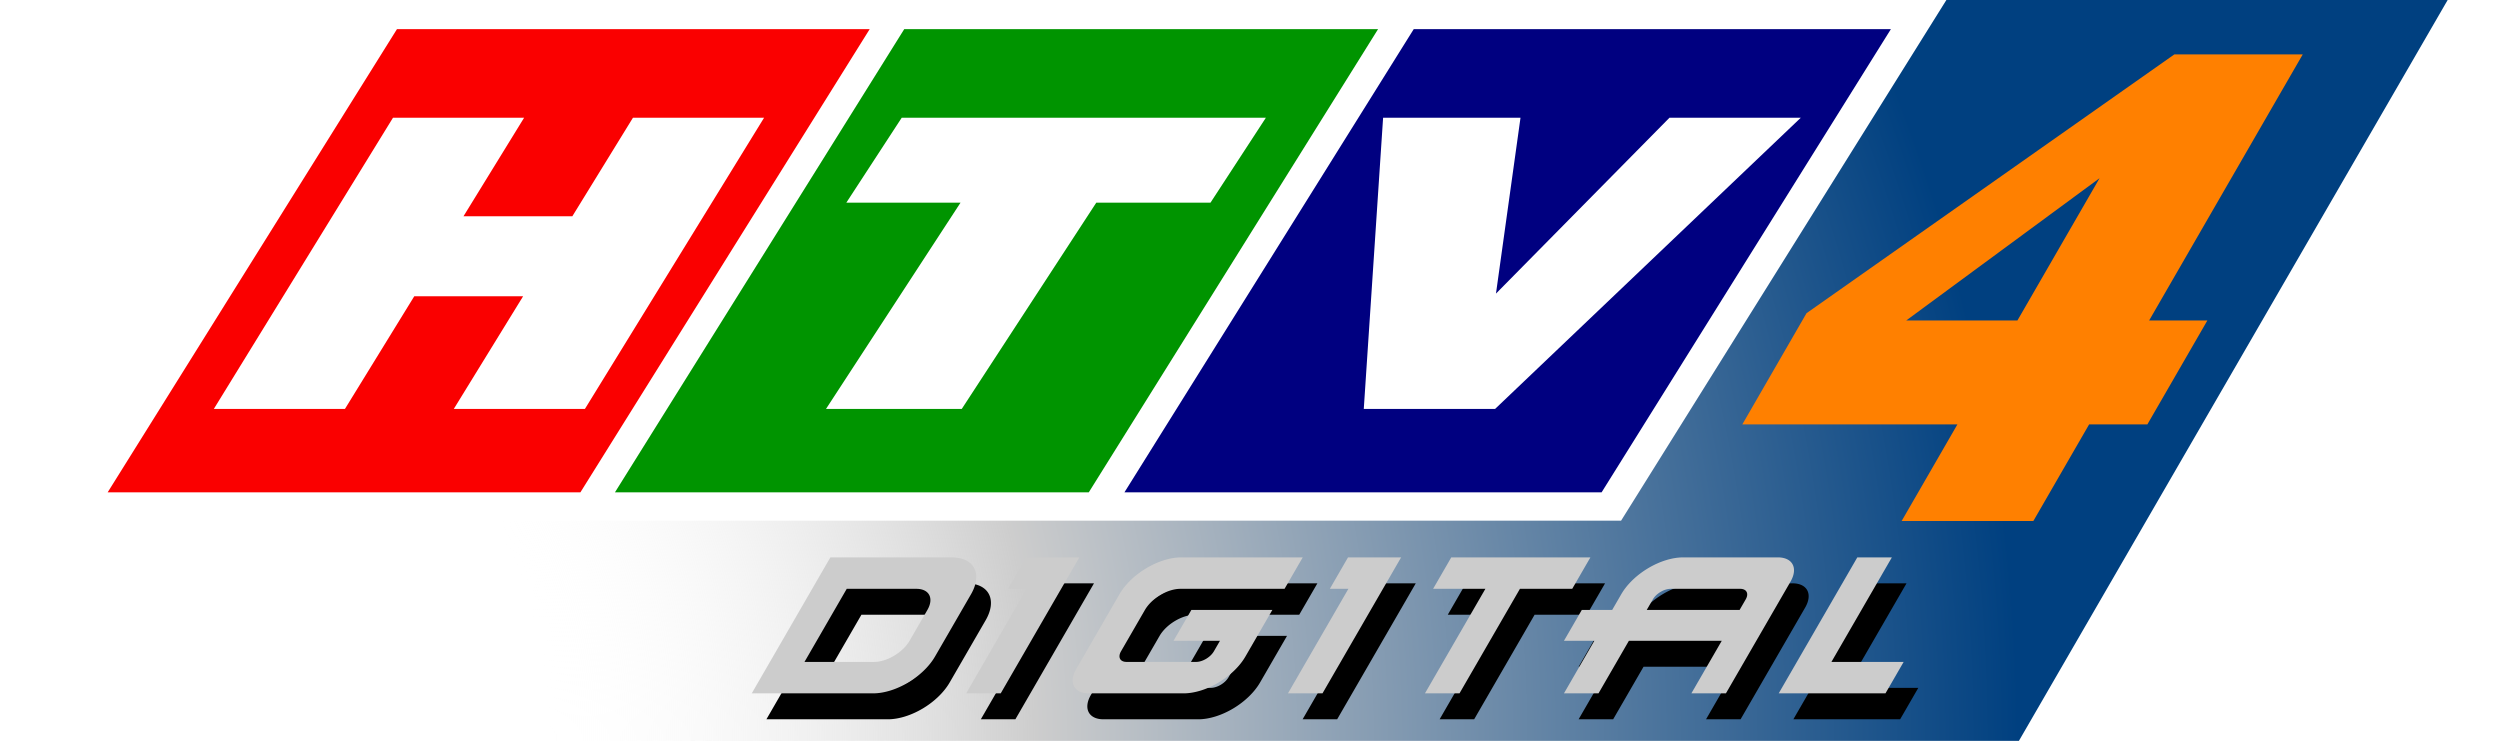
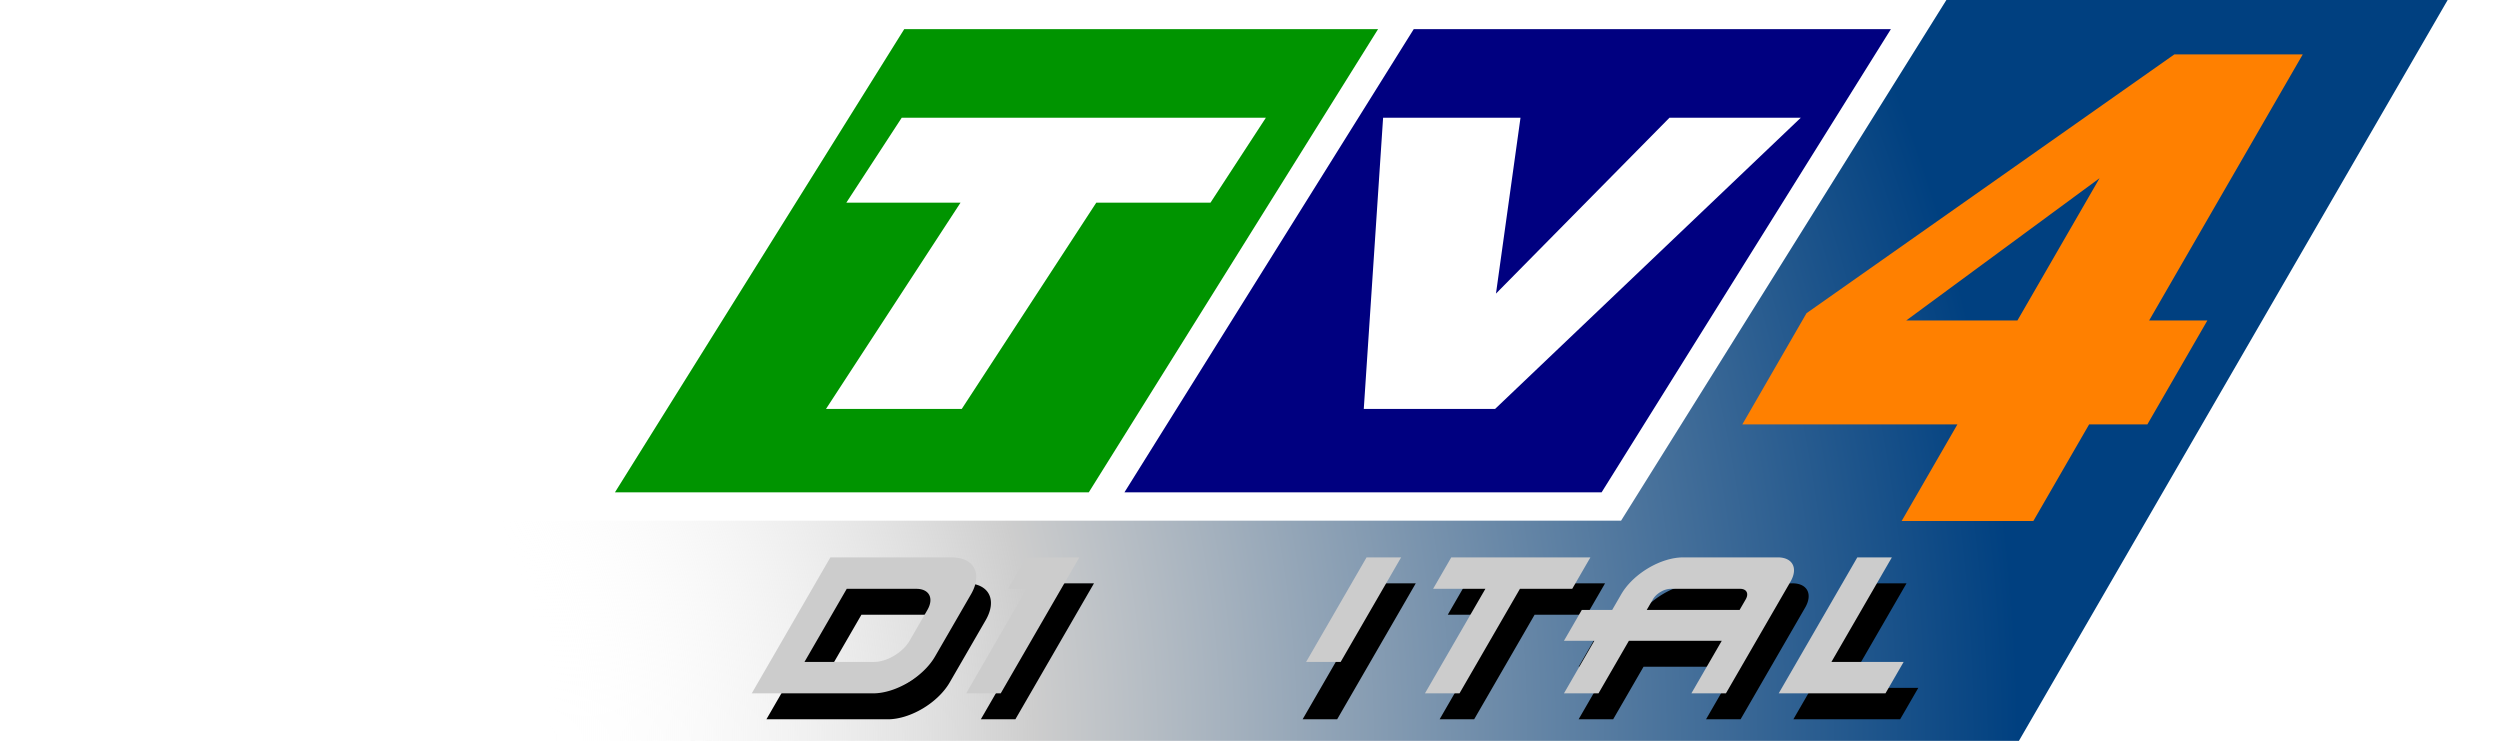
<svg xmlns="http://www.w3.org/2000/svg" xmlns:ns1="http://www.inkscape.org/namespaces/inkscape" xmlns:ns2="http://sodipodi.sourceforge.net/DTD/sodipodi-0.dtd" xmlns:xlink="http://www.w3.org/1999/xlink" width="238.802mm" height="70.768mm" viewBox="0 0 238.802 70.768" version="1.1" id="svg5" ns1:version="1.3.1 (91b66b0783, 2023-11-16)" ns2:docname="HTV4 Digital logo 2003.svg" xml:space="preserve">
  <ns2:namedview id="namedview7" pagecolor="#ffffff" bordercolor="#666666" borderopacity="1.0" ns1:pageshadow="2" ns1:pageopacity="0.0" ns1:pagecheckerboard="0" ns1:document-units="mm" showgrid="false" ns1:snap-bbox="false" ns1:bbox-nodes="false" showguides="false" ns1:snap-bbox-edge-midpoints="false" ns1:snap-global="false" ns1:zoom="1" ns1:cx="451" ns1:cy="133.5" ns1:window-width="1920" ns1:window-height="1017" ns1:window-x="-8" ns1:window-y="-8" ns1:window-maximized="1" ns1:current-layer="layer1" ns1:showpageshadow="2" ns1:deskcolor="#d1d1d1" />
  <defs id="defs2">
    <linearGradient id="linearGradient13" ns1:collect="always">
      <stop style="stop-color:#ffffff;stop-opacity:0;" offset="0.25" id="stop11" />
      <stop style="stop-color:#cdcdcd;stop-opacity:1;" offset="0.5" id="stop12" />
      <stop style="stop-color:#004080;stop-opacity:1;" offset="1" id="stop13" />
    </linearGradient>
    <radialGradient ns1:collect="always" xlink:href="#linearGradient13" id="radialGradient1" cx="-59.692" cy="123.511" fx="-59.692" fy="123.511" r="80.454" gradientTransform="matrix(2.335,0,0,2.228,148.309,-150.032)" gradientUnits="userSpaceOnUse" />
    <filter ns1:collect="always" style="color-interpolation-filters:sRGB" id="filter13" x="-0.021" y="-0.157" width="1.041" height="1.313">
      <feGaussianBlur ns1:collect="always" stdDeviation="2.104" id="feGaussianBlur13" />
    </filter>
  </defs>
  <g ns1:label="Layer 1" ns1:groupmode="layer" id="layer1" transform="translate(-8.937,-54.431)">
    <g id="g1" transform="translate(5)">
      <path id="path1" style="fill:url(#radialGradient1);fill-opacity:1;fill-rule:evenodd;stroke-width:1.422;stroke-linejoin:round;stroke-dasharray:none;paint-order:markers stroke fill" d="M 49.884,54.433 8.937,125.199 H 196.785 l 40.955,-70.768 z" ns2:nodetypes="ccccc" />
      <path id="text6" style="font-style:normal;font-variant:normal;font-weight:normal;font-stretch:normal;font-size:63.221px;line-height:49.499px;font-family:VNI-Swiss-Extreme;-inkscape-font-specification:VNI-Swiss-Extreme;letter-spacing:2.371px;word-spacing:1.797px;fill:#ff8000;fill-opacity:1;stroke-width:8.954;paint-order:markers stroke fill" d="M 246.058 59.628 L 225.195 84.348 L 225.196 94.969 L 245.742 94.969 L 245.742 104.199 L 258.323 104.199 L 258.323 94.969 L 263.887 94.969 L 263.887 85.043 L 258.323 85.043 L 258.323 59.628 L 246.058 59.628 z M 245.742 71.45 L 245.742 85.043 L 235.121 85.043 L 245.742 71.45 z " transform="skewX(-30)" />
      <g id="g13" transform="matrix(0.443,0,-0.233,0.403,85.191,104.032)" style="fill:#000000;filter:url(#filter13)">
        <path id="path3" style="fill:#000000;fill-rule:evenodd;stroke:none;stroke-width:1.412;paint-order:markers stroke fill" d="M 6.774,15.185 V 47.41 H 32.968 a 8.731,8.731 0 0 0 8.731,-8.731 V 23.916 a 8.731,8.731 0 0 0 -8.731,-8.731 z m 7.451,7.45 h 15.019 a 5.006,5.006 0 0 1 5.006,5.006 v 7.312 a 5.006,5.006 0 0 1 -5.006,5.006 H 14.225 Z" />
-         <path id="path4" style="fill:#000000;fill-rule:evenodd;stroke:none;stroke-width:1.412;paint-order:markers stroke fill" d="m 82.434,15.185 a 8.731,8.731 0 0 0 -8.731,8.731 v 17.763 a 5.731,5.731 0 0 0 5.731,5.731 h 20.463 a 8.731,8.731 0 0 0 8.731,-8.731 V 27.641 h -7.45 -10.012 l -0.001,7.312 h 7.42 a 2.506,2.506 0 0 1 0.087,-0.006 2.506,2.506 0 0 1 0.171,0.006 h 2.336 v 2.5 a 2.506,2.506 0 0 1 -2.506,2.506 H 83.659 a 2.506,2.506 0 0 1 -2.506,-2.506 v -9.812 a 5.006,5.006 0 0 1 5.006,-5.006 h 22.468 l -5.2e-4,-7.45 z" />
        <path id="path5" style="fill:#000000;fill-rule:evenodd;stroke:none;stroke-width:1.356;paint-order:markers stroke fill" d="m 49.008,15.185 v 7.45 H 53.007 v 24.774 l 7.45,-5.17e-4 V 15.185 H 57.008 53.007 Z" />
        <path id="path6" style="fill:#000000;fill-rule:evenodd;stroke:none;stroke-width:1.356;paint-order:markers stroke fill" d="m 118.39,15.185 v 7.45 h 4 v 24.774 l 7.45,-5.17e-4 V 15.185 h -3.45 -4 z" />
        <path id="path11" style="fill:#000000;fill-rule:evenodd;stroke:none;stroke-width:1.356;paint-order:markers stroke fill" d="m 140.656,15.185 v 7.45 h 11.275 v 24.774 l 7.45,-5.17e-4 V 22.635 h 11.275 v -7.45 h -11.275 -7.45 z" />
        <path id="path12" style="fill:#000000;fill-rule:evenodd;stroke:none;stroke-width:1.412;paint-order:markers stroke fill" d="m 190.633,15.185 a 8.731,8.731 0 0 0 -8.731,8.731 v 3.725 h -6.55 v 7.312 h 6.55 V 47.41 h 7.45 V 34.953 h 20.025 v 12.457 l -20.025,5.17e-4 h 27.475 V 20.915 a 5.731,5.731 0 0 0 -5.731,-5.731 z m 1.225,7.45 h 15.013 a 2.506,2.506 0 0 1 2.506,2.506 v 2.5 h -20.025 v -2.5 a 2.506,2.506 0 0 1 2.506,-2.506 z" />
        <path id="path13" style="fill:#000000;fill-rule:evenodd;stroke:none;stroke-width:1.356;paint-order:markers stroke fill" d="m 228.207,15.185 v 24.775 7.45 h 23.024 V 39.959 H 235.657 V 15.185 Z" />
      </g>
      <g id="g45" transform="matrix(0.443,0,-0.233,0.403,83.791,101.554)" style="fill:#cccccc">
        <path id="path27" style="fill:#cccccc;fill-rule:evenodd;stroke:none;stroke-width:1.412;paint-order:markers stroke fill" d="M 6.774,15.185 V 47.41 H 32.968 a 8.731,8.731 0 0 0 8.731,-8.731 V 23.916 a 8.731,8.731 0 0 0 -8.731,-8.731 z m 7.451,7.45 h 15.019 a 5.006,5.006 0 0 1 5.006,5.006 v 7.312 a 5.006,5.006 0 0 1 -5.006,5.006 H 14.225 Z" />
-         <path id="path33" style="fill:#cccccc;fill-rule:evenodd;stroke:none;stroke-width:1.412;paint-order:markers stroke fill" d="m 82.434,15.185 a 8.731,8.731 0 0 0 -8.731,8.731 v 17.763 a 5.731,5.731 0 0 0 5.731,5.731 h 20.463 a 8.731,8.731 0 0 0 8.731,-8.731 V 27.641 h -7.45 -10.012 l -0.001,7.312 h 7.42 a 2.506,2.506 0 0 1 0.087,-0.006 2.506,2.506 0 0 1 0.171,0.006 h 2.336 v 2.5 a 2.506,2.506 0 0 1 -2.506,2.506 H 83.659 a 2.506,2.506 0 0 1 -2.506,-2.506 v -9.812 a 5.006,5.006 0 0 1 5.006,-5.006 h 22.468 l -5.2e-4,-7.45 z" />
        <path id="path31" style="fill:#cccccc;fill-rule:evenodd;stroke:none;stroke-width:1.356;paint-order:markers stroke fill" d="m 49.008,15.185 v 7.45 H 53.007 v 24.774 l 7.45,-5.17e-4 V 15.185 H 57.008 53.007 Z" />
-         <path id="path36" style="fill:#cccccc;fill-rule:evenodd;stroke:none;stroke-width:1.356;paint-order:markers stroke fill" d="m 118.39,15.185 v 7.45 h 4 v 24.774 l 7.45,-5.17e-4 V 15.185 h -3.45 -4 z" />
+         <path id="path36" style="fill:#cccccc;fill-rule:evenodd;stroke:none;stroke-width:1.356;paint-order:markers stroke fill" d="m 118.39,15.185 h 4 v 24.774 l 7.45,-5.17e-4 V 15.185 h -3.45 -4 z" />
        <path id="path38" style="fill:#cccccc;fill-rule:evenodd;stroke:none;stroke-width:1.356;paint-order:markers stroke fill" d="m 140.656,15.185 v 7.45 h 11.275 v 24.774 l 7.45,-5.17e-4 V 22.635 h 11.275 v -7.45 h -11.275 -7.45 z" />
        <path id="path40" style="fill:#cccccc;fill-rule:evenodd;stroke:none;stroke-width:1.412;paint-order:markers stroke fill" d="m 190.633,15.185 a 8.731,8.731 0 0 0 -8.731,8.731 v 3.725 h -6.55 v 7.312 h 6.55 V 47.41 h 7.45 V 34.953 h 20.025 v 12.457 l -20.025,5.17e-4 h 27.475 V 20.915 a 5.731,5.731 0 0 0 -5.731,-5.731 z m 1.225,7.45 h 15.013 a 2.506,2.506 0 0 1 2.506,2.506 v 2.5 h -20.025 v -2.5 a 2.506,2.506 0 0 1 2.506,-2.506 z" />
        <path id="path42" style="fill:#cccccc;fill-rule:evenodd;stroke:none;stroke-width:1.356;paint-order:markers stroke fill" d="m 228.207,15.185 v 24.775 7.45 h 23.024 V 39.959 H 235.657 V 15.185 Z" />
      </g>
      <g id="g7" transform="matrix(1.058,0,0,0.98,-12.203,1.563)">
        <path id="rect1041" style="fill:#ffffff;fill-rule:evenodd;stroke-width:5.609;stroke-linejoin:round;paint-order:markers stroke fill" d="M 49.353,53.932 19.979,104.699 H 161.612 l 29.38,-50.768 z" ns2:nodetypes="ccccc" />
        <path id="rect959" style="fill:#000080;fill-opacity:1;fill-rule:evenodd;stroke:none;stroke-width:5.371;stroke-linejoin:miter;stroke-dasharray:none;stroke-opacity:1;paint-order:markers stroke fill" d="m 175.746,65.574 -2e-5,52.131 h 43.08 l 2e-5,-52.131 z" transform="matrix(1,0,-0.501,0.866,0,0)" />
        <path id="rect877" style="fill:#009400;fill-opacity:1;fill-rule:evenodd;stroke:none;stroke-width:5.352;stroke-linejoin:miter;stroke-dasharray:none;stroke-opacity:1;paint-order:markers stroke fill" d="m 129.746,65.574 5e-4,52.131 h 42.78 l 3e-5,-52.131 z" transform="matrix(1,0,-0.501,0.866,0,0)" />
-         <path id="rect287" style="fill:#fa0000;fill-opacity:1;fill-rule:evenodd;stroke:none;stroke-width:5.346;stroke-linejoin:miter;stroke-dasharray:none;stroke-opacity:1;paint-order:markers stroke fill" d="m 83.947,65.574 -2.2e-5,52.131 h 42.68 l 2e-5,-52.131 z" transform="matrix(1,0,-0.501,0.866,0,0)" />
        <path id="text5" style="font-style:normal;font-variant:normal;font-weight:normal;font-stretch:normal;font-size:43.014px;line-height:33.678px;font-family:VNI-Swiss-Extreme;-inkscape-font-specification:VNI-Swiss-Extreme;letter-spacing:1.613px;word-spacing:1.223px;fill:#ffffff;stroke:none;stroke-width:8.065;stroke-linejoin:round;paint-order:markers stroke fill" d="M 50.738,65.42 34.561,93.805 h 11.838 l 6.26,-10.984 h 9.827 L 56.226,93.805 H 68.064 L 84.242,65.42 H 72.403 l -5.475,9.606 h -9.827 l 5.475,-9.606 z" ns2:nodetypes="ccccccccccccc" />
        <path id="text4" style="font-style:normal;font-variant:normal;font-weight:normal;font-stretch:normal;font-size:44.285px;line-height:34.673px;font-family:VNI-Swiss-Extreme;-inkscape-font-specification:VNI-Swiss-Extreme;letter-spacing:1.661px;word-spacing:1.259px;fill:#ffffff;stroke:none;stroke-width:8.303;stroke-linejoin:round;paint-order:markers stroke fill" d="m 140.128,65.42 -1.745,28.385 h 11.856 l 27.602,-28.385 h -11.856 l -15.667,17.144 2.215,-17.144 z" ns2:nodetypes="cccccccc" />
        <path id="path7-1" style="font-style:normal;font-variant:normal;font-weight:normal;font-stretch:normal;font-size:44.285px;line-height:34.673px;font-family:VNI-Swiss-Extreme;-inkscape-font-specification:VNI-Swiss-Extreme;letter-spacing:1.661px;word-spacing:1.259px;fill:#ffffff;stroke:none;stroke-width:8.303;stroke-linejoin:round;paint-order:markers stroke fill" d="M 96.668,65.42 91.666,73.7 h 10.31 L 89.83,93.805 h 12.257 L 114.233,73.7 h 10.311 l 5.002,-8.28 z" ns2:nodetypes="ccccccccc" />
      </g>
    </g>
  </g>
</svg>